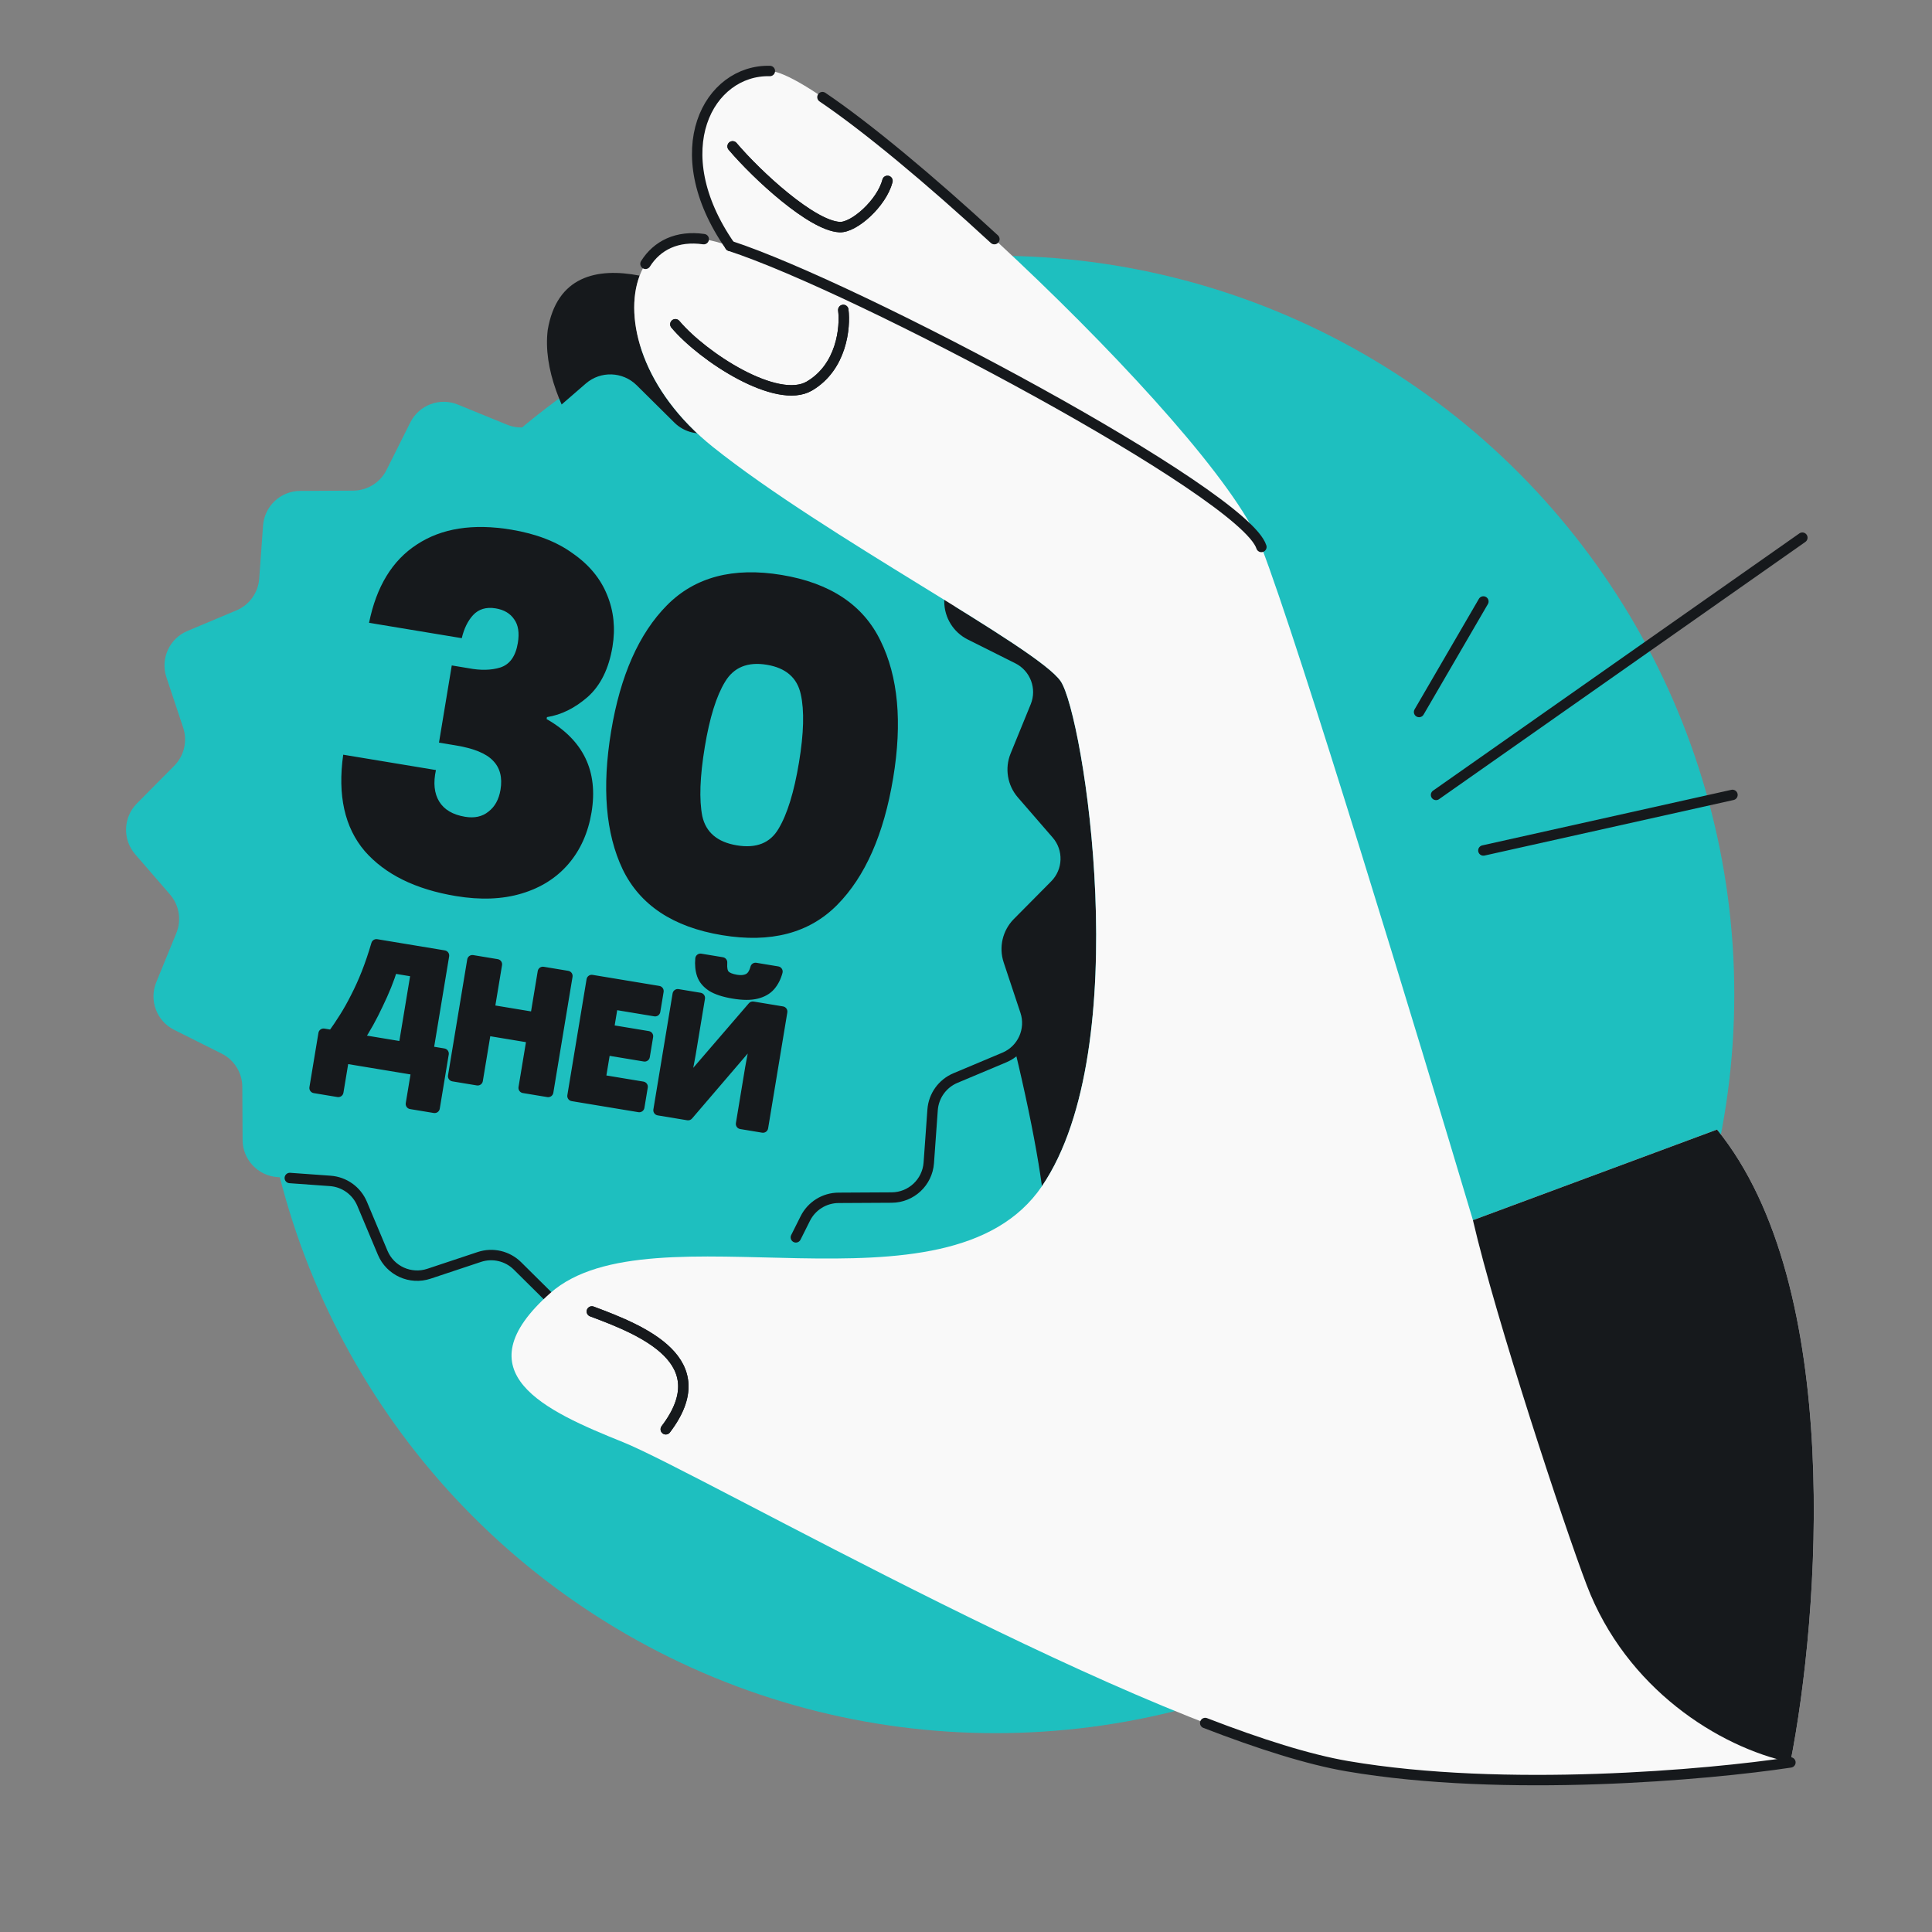
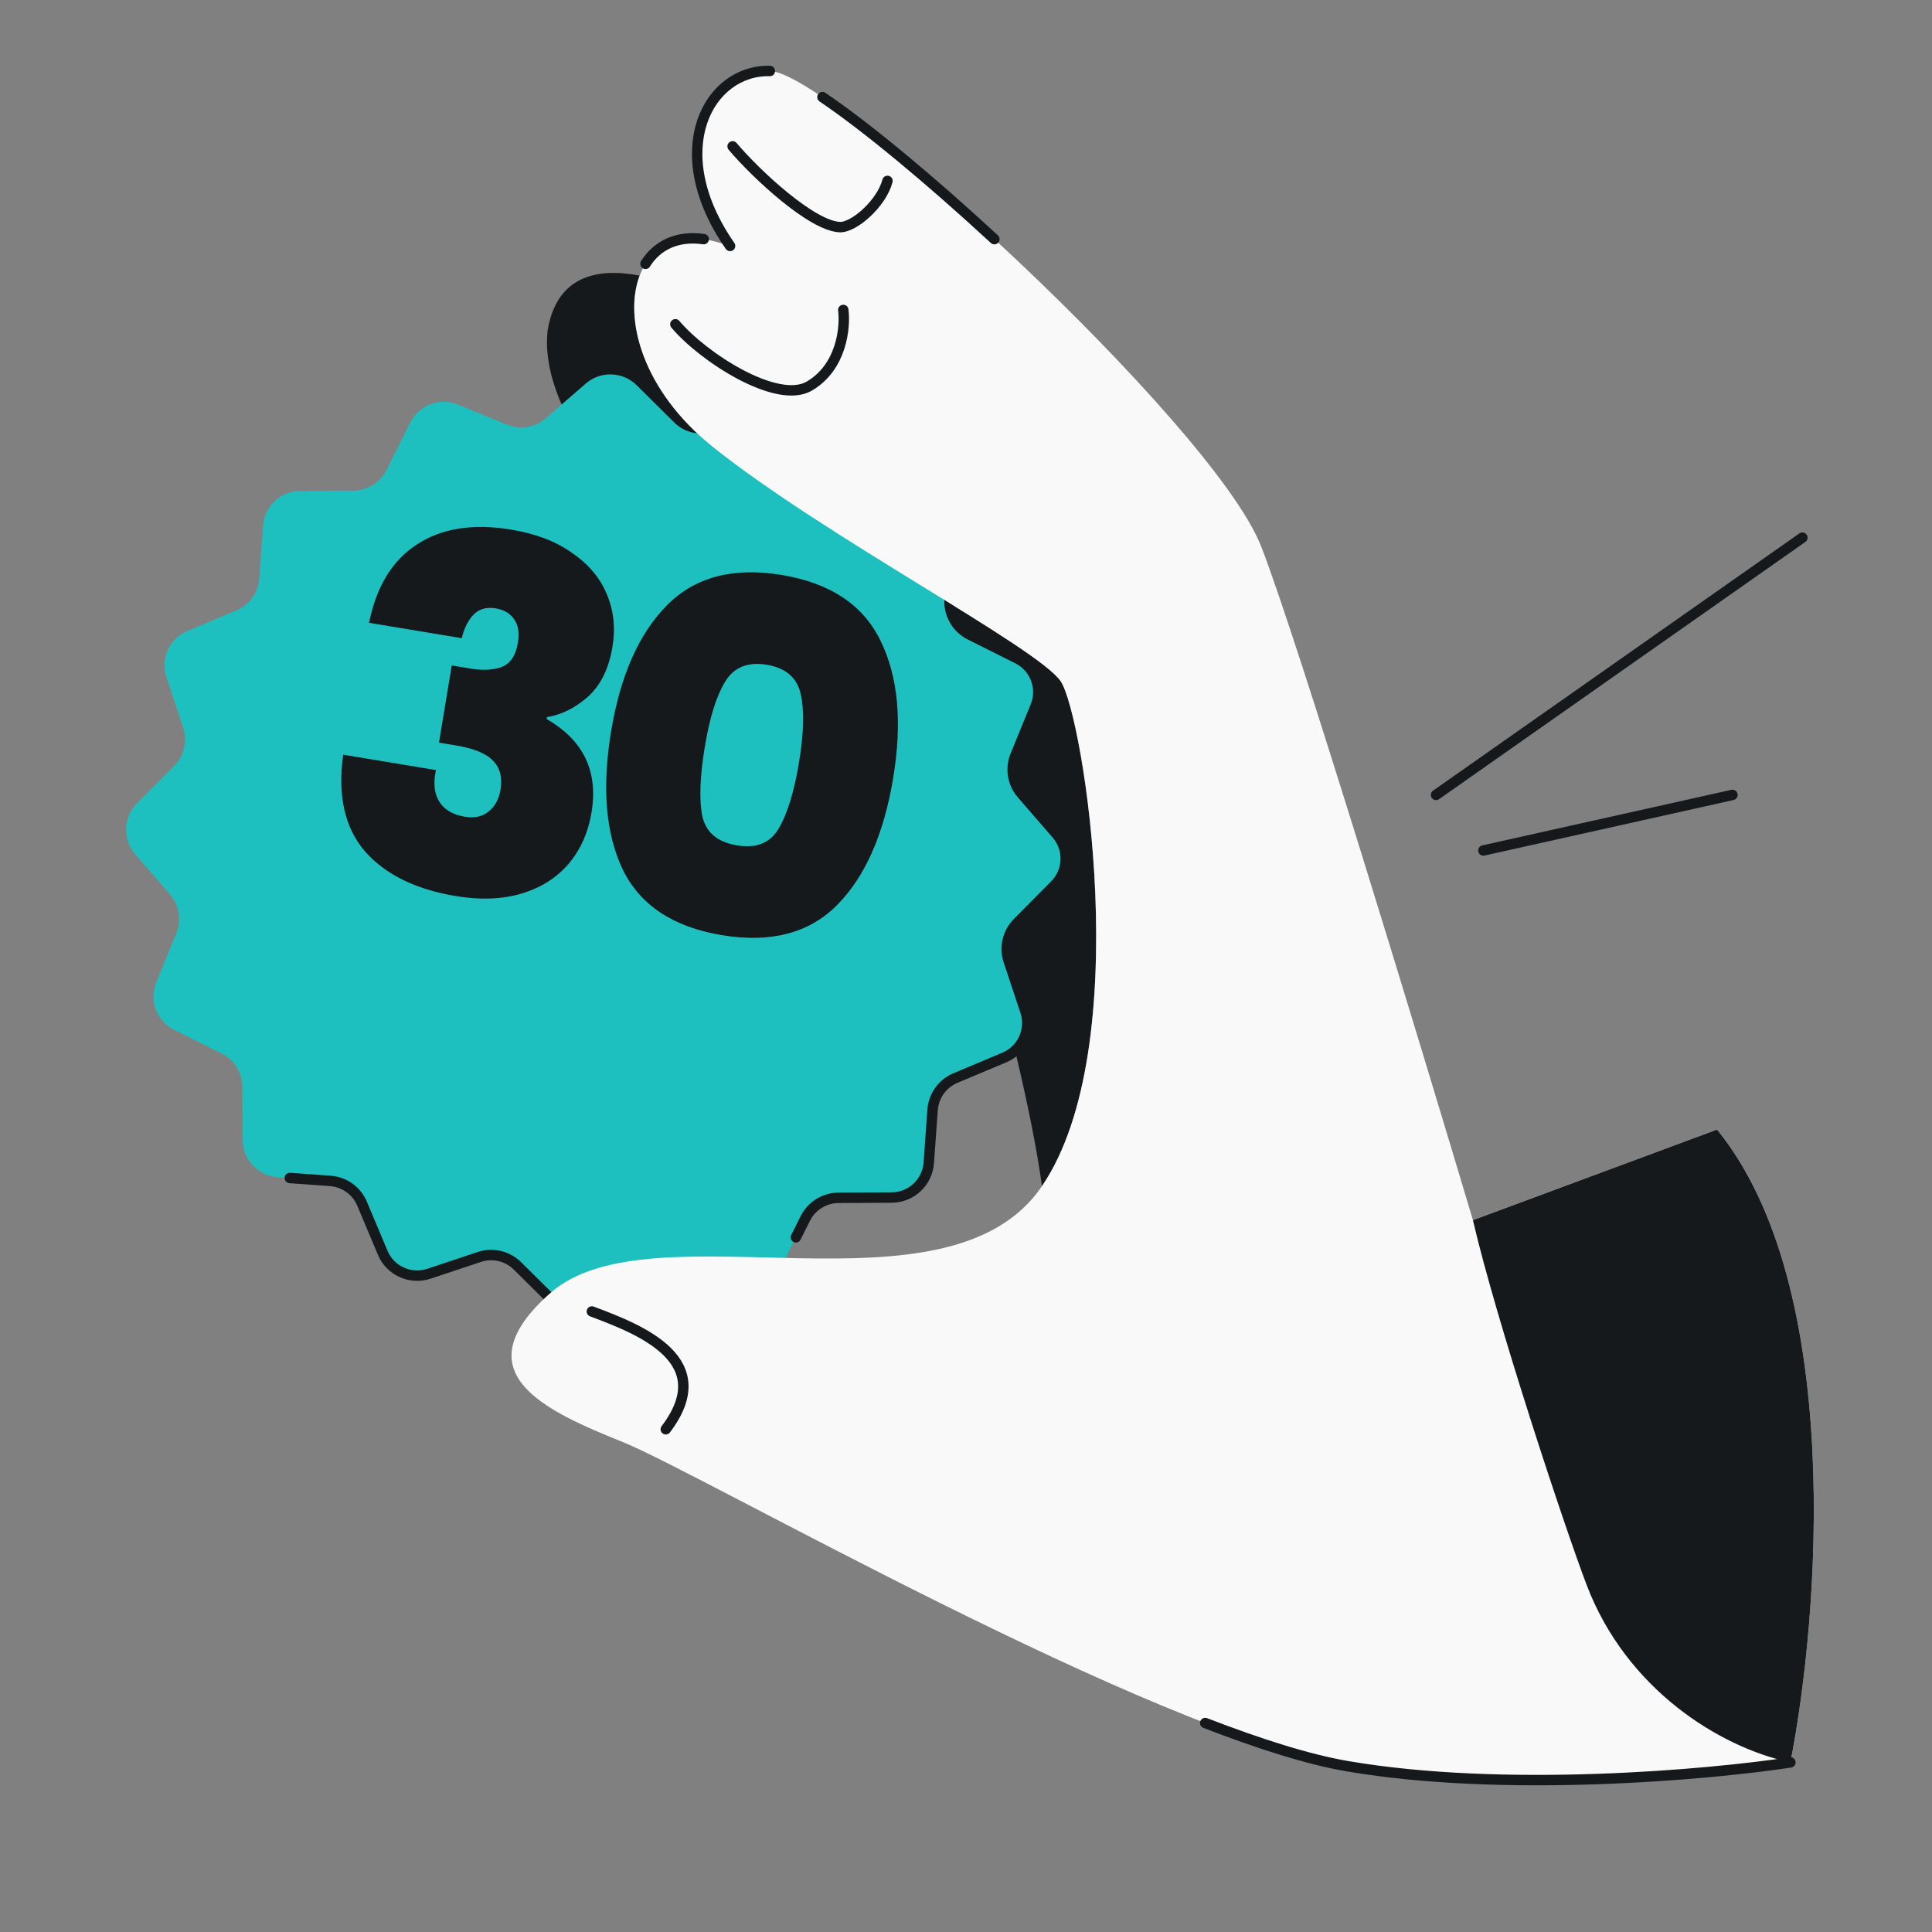
<svg xmlns="http://www.w3.org/2000/svg" width="371" height="371" viewBox="0 0 371 371" fill="none">
  <rect x="0" y="0" width="371" height="371" fill="#808080" stroke="none" />
  <g clip-path="url(#clip0_3415_1606)">
-     <circle cx="191.181" cy="190.963" r="141.853" fill="#1EBFBF" />
    <path d="M203.693 130.837C199.335 124.364 158.527 103.101 136.931 85.855C123.411 75.057 119.698 61.204 122.83 52.932C114.566 51.315 106.904 53.076 105.177 63.372C101.621 92.81 166.378 137.784 175.506 147.883C184.407 157.73 197.149 205.955 200.082 227.782C218.239 201.102 208.05 137.31 203.693 130.837Z" fill="#16191C" />
    <path d="M146.493 79.642C150.052 78.462 153.924 80.219 155.372 83.676L159.327 93.087C160.377 95.581 162.732 97.273 165.432 97.469L175.61 98.202C179.349 98.473 182.255 101.574 182.272 105.328L182.327 115.532C182.34 118.234 183.872 120.703 186.291 121.912L195.421 126.481C198.773 128.16 200.272 132.143 198.856 135.611L194.995 145.061C193.973 147.568 194.445 150.427 196.216 152.475L202.902 160.187C205.359 163.02 205.212 167.272 202.581 169.932L195.397 177.182C193.494 179.106 192.832 181.931 193.684 184.498L196.906 194.183C198.087 197.742 196.329 201.614 192.88 203.064L183.469 207.019C180.975 208.069 179.283 210.424 179.086 213.124L178.354 223.302C178.082 227.041 174.982 229.947 171.228 229.963L161.024 230.019C158.322 230.032 155.853 231.564 154.644 233.983L150.075 243.113C148.396 246.465 144.413 247.963 140.946 246.54L131.495 242.686C128.988 241.665 126.129 242.137 124.081 243.908L116.369 250.593C113.536 253.051 109.284 252.904 106.616 250.271L99.366 243.087C97.442 241.184 94.617 240.522 92.05 241.374L82.365 244.596C78.806 245.777 74.934 244.02 73.485 240.562L69.531 231.152C68.481 228.658 66.126 226.966 63.425 226.769L53.247 226.037C49.509 225.765 46.603 222.664 46.585 218.918L46.53 208.707C46.517 206.004 44.986 203.535 42.567 202.326L33.436 197.758C30.085 196.079 28.586 192.095 30.001 188.627L33.863 179.178C34.885 176.671 34.412 173.812 32.642 171.764L25.957 164.044C23.5 161.211 23.647 156.959 26.278 154.298L33.462 147.048C35.365 145.124 36.027 142.299 35.175 139.733L31.953 130.047C30.772 126.489 32.529 122.616 35.987 121.168L45.398 117.213C47.892 116.163 49.584 113.808 49.78 111.108L50.513 100.93C50.784 97.191 53.885 94.285 57.639 94.269L67.843 94.213C70.545 94.2 73.014 92.668 74.223 90.249L78.792 81.119C80.471 77.767 84.454 76.269 87.921 77.692L97.371 81.553C99.877 82.575 102.736 82.103 104.784 80.332L112.497 73.647C115.329 71.189 119.581 71.336 122.25 73.969L129.5 81.152C131.424 83.056 134.249 83.718 136.815 82.866L146.501 79.644L146.493 79.642Z" fill="#1EBFBF" />
    <path d="M165.432 97.469L175.61 98.202C179.349 98.473 182.255 101.574 182.272 105.328L182.327 115.532C182.34 118.234 183.872 120.703 186.291 121.912L195.421 126.481C198.773 128.16 200.272 132.143 198.856 135.611L194.995 145.061C193.973 147.568 194.445 150.427 196.216 152.475L202.902 160.187C205.359 163.02 205.212 167.272 202.581 169.932L195.397 177.182C193.494 179.106 192.832 181.931 193.684 184.498L196.906 194.183C198.087 197.742 196.329 201.614 192.88 203.064L183.469 207.019C180.975 208.069 179.283 210.424 179.086 213.124L178.354 223.302C178.082 227.041 174.982 229.947 171.228 229.963L161.024 230.019C158.322 230.032 155.853 231.564 154.644 233.983L152.829 237.608M106.616 250.271L101.886 245.585L99.366 243.087C97.442 241.184 94.617 240.522 92.05 241.374L82.365 244.596C78.806 245.777 74.934 244.02 73.485 240.562L69.531 231.152C68.481 228.658 66.126 226.966 63.425 226.769L55.651 226.21" stroke="#16191C" stroke-width="2" stroke-linecap="round" />
    <path d="M70.869 119.597C72.281 112.616 75.346 107.601 80.066 104.551C84.796 101.44 90.827 100.491 98.161 101.706C102.946 102.499 106.878 104.013 109.956 106.246C113.106 108.429 115.315 111.093 116.581 114.24C117.858 117.325 118.203 120.639 117.616 124.181C116.916 128.407 115.329 131.624 112.856 133.833C110.394 135.979 107.785 137.271 105.031 137.708L104.969 138.081C112.026 142.124 114.9 148.091 113.593 155.984C112.944 159.899 111.471 163.199 109.175 165.884C106.878 168.568 103.882 170.466 100.186 171.578C96.49 172.69 92.28 172.855 87.557 172.072C79.788 170.785 73.945 167.901 70.026 163.421C66.179 158.889 64.806 152.723 65.907 144.923L83.712 147.873C83.176 150.338 83.385 152.353 84.339 153.915C85.293 155.478 86.951 156.455 89.313 156.847C91.115 157.145 92.606 156.818 93.786 155.864C95.028 154.92 95.803 153.516 96.112 151.651C96.503 149.29 96.015 147.421 94.646 146.045C93.34 144.679 90.978 143.713 87.56 143.147L84.297 142.606L86.753 127.784L89.922 128.309C92.274 128.763 94.324 128.719 96.074 128.179C97.896 127.587 99.018 126.017 99.44 123.469C99.759 121.542 99.53 120.036 98.752 118.949C97.985 117.8 96.793 117.092 95.177 116.824C93.375 116.526 91.931 116.957 90.844 118.118C89.831 119.227 89.107 120.703 88.674 122.547L70.869 119.597ZM117.354 140.42C119.125 129.731 122.695 121.67 128.065 116.239C133.434 110.807 140.78 108.863 150.102 110.407C159.425 111.952 165.751 116.16 169.082 123.034C172.475 129.917 173.287 138.704 171.516 149.393C169.724 160.207 166.144 168.33 160.774 173.762C155.404 179.194 148.027 181.132 138.643 179.578C129.259 178.023 122.901 173.809 119.57 166.936C116.301 160.073 115.563 151.234 117.354 140.42ZM153.431 146.397C154.357 140.804 154.472 136.449 153.775 133.332C153.089 130.154 150.912 128.261 147.245 127.653C143.579 127.046 140.908 128.136 139.233 130.923C137.568 133.649 136.272 137.808 135.346 143.401C134.399 149.119 134.237 153.562 134.862 156.73C135.559 159.847 137.771 161.714 141.5 162.332C145.229 162.949 147.895 161.89 149.497 159.155C151.172 156.367 152.484 152.115 153.431 146.397Z" fill="#16191C" />
-     <path d="M85.261 183.49L82.222 201.832L85.185 202.323L83.459 212.742L78.905 211.987L79.98 205.499L66.036 203.189L64.961 209.677L60.407 208.923L62.133 198.504L63.849 198.788C64.624 197.72 65.389 196.586 66.143 195.386C66.897 194.187 67.626 192.886 68.328 191.486C69.051 190.088 69.742 188.558 70.402 186.894C71.066 185.209 71.693 183.358 72.284 181.34L85.261 183.49ZM75.376 185.891C75.051 186.948 74.652 188.068 74.179 189.25C73.708 190.411 73.181 191.595 72.597 192.802C72.033 194.012 71.431 195.194 70.791 196.349C70.151 197.503 69.49 198.59 68.809 199.61L77.512 201.052L79.899 186.64L75.376 185.891ZM105.268 209.688L100.558 208.908L102.149 199.3L93.321 197.838L91.73 207.446L87.019 206.665L90.709 184.393L95.42 185.173L93.973 193.907L102.8 195.37L104.247 186.636L108.958 187.416L105.268 209.688ZM122.757 212.586L109.936 210.462L113.626 188.189L126.447 190.313L125.806 194.181L117.695 192.838L116.884 197.735L124.433 198.986L123.792 202.854L116.243 201.603L115.292 207.343L123.403 208.687L122.757 212.586ZM149.296 186.567C149.013 187.631 148.553 188.538 147.916 189.287C147.283 190.015 146.398 190.52 145.261 190.802C144.125 191.084 142.662 191.077 140.874 190.781C139.044 190.477 137.645 190.021 136.678 189.412C135.735 188.786 135.112 188.031 134.809 187.148C134.507 186.264 134.407 185.254 134.51 184.117L138.659 184.805C138.573 185.966 138.739 186.773 139.155 187.227C139.571 187.68 140.32 187.997 141.402 188.176C142.296 188.324 143.056 188.247 143.683 187.945C144.335 187.625 144.802 186.934 145.085 185.869L149.296 186.567ZM130.145 190.926L134.388 191.629L132.605 202.391C132.519 202.911 132.412 203.491 132.284 204.132C132.156 204.774 132.031 205.405 131.906 206.025C131.786 206.625 131.677 207.151 131.58 207.606C131.487 208.039 131.417 208.337 131.368 208.5L131.462 208.515L144.557 193.314L150.203 194.249L146.513 216.521L142.302 215.824L144.074 205.124C144.167 204.563 144.279 203.951 144.41 203.289C144.545 202.606 144.674 201.955 144.798 201.334C144.943 200.717 145.064 200.182 145.161 199.728C145.282 199.256 145.364 198.949 145.409 198.807L145.285 198.787L132.133 214.139L126.455 213.199L130.145 190.926Z" fill="#16191C" />
-     <path d="M85.261 183.49L86.247 183.654C86.337 183.109 85.969 182.594 85.424 182.504L85.261 183.49ZM82.222 201.832L81.235 201.669C81.145 202.214 81.514 202.728 82.058 202.819L82.222 201.832ZM85.185 202.323L86.172 202.487C86.262 201.942 85.894 201.427 85.349 201.337L85.185 202.323ZM83.459 212.742L83.296 213.728C83.841 213.819 84.356 213.45 84.446 212.905L83.459 212.742ZM78.905 211.987L77.918 211.824C77.828 212.369 78.197 212.884 78.742 212.974L78.905 211.987ZM79.98 205.499L80.966 205.662C81.057 205.118 80.688 204.603 80.143 204.512L79.98 205.499ZM66.036 203.189L66.2 202.202C65.655 202.112 65.14 202.481 65.05 203.026L66.036 203.189ZM64.961 209.677L64.798 210.664C65.343 210.754 65.858 210.386 65.948 209.841L64.961 209.677ZM60.407 208.923L59.42 208.759C59.33 209.304 59.699 209.819 60.244 209.909L60.407 208.923ZM62.133 198.504L62.297 197.517C61.752 197.427 61.237 197.796 61.147 198.341L62.133 198.504ZM63.849 198.788L63.685 199.775C64.059 199.837 64.436 199.682 64.658 199.376L63.849 198.788ZM66.143 195.386L66.99 195.919L66.99 195.919L66.143 195.386ZM68.328 191.486L67.439 191.026L67.434 191.038L68.328 191.486ZM70.402 186.894L71.332 187.263L71.333 187.26L70.402 186.894ZM72.284 181.34L72.447 180.354C71.948 180.271 71.466 180.574 71.324 181.059L72.284 181.34ZM75.376 185.891L75.54 184.904C75.046 184.822 74.567 185.119 74.42 185.597L75.376 185.891ZM74.179 189.25L75.106 189.625L75.107 189.622L74.179 189.25ZM72.597 192.802L71.697 192.366C71.694 192.37 71.692 192.375 71.69 192.38L72.597 192.802ZM70.791 196.349L69.916 195.864L69.916 195.864L70.791 196.349ZM68.809 199.61L67.977 199.054C67.788 199.337 67.756 199.696 67.891 200.007C68.026 200.319 68.31 200.541 68.645 200.597L68.809 199.61ZM77.512 201.052L77.348 202.038C77.893 202.129 78.408 201.76 78.498 201.215L77.512 201.052ZM79.899 186.64L80.886 186.804C80.976 186.259 80.608 185.744 80.063 185.654L79.899 186.64ZM84.274 183.327L81.235 201.669L83.209 201.996L86.247 183.654L84.274 183.327ZM82.058 202.819L85.022 203.31L85.349 201.337L82.385 200.846L82.058 202.819ZM84.199 202.16L82.473 212.578L84.446 212.905L86.172 202.487L84.199 202.16ZM83.623 211.755L79.068 211.001L78.742 212.974L83.296 213.728L83.623 211.755ZM79.891 212.151L80.966 205.662L78.993 205.336L77.918 211.824L79.891 212.151ZM80.143 204.512L66.2 202.202L65.873 204.176L79.817 206.486L80.143 204.512ZM65.05 203.026L63.975 209.514L65.948 209.841L67.023 203.352L65.05 203.026ZM65.125 208.691L60.571 207.936L60.244 209.909L64.798 210.664L65.125 208.691ZM61.394 209.086L63.12 198.667L61.147 198.341L59.42 208.759L61.394 209.086ZM61.97 199.491L63.685 199.775L64.012 197.802L62.297 197.517L61.97 199.491ZM64.658 199.376C65.447 198.288 66.224 197.136 66.99 195.919L65.296 194.854C64.553 196.037 63.801 197.152 63.039 198.201L64.658 199.376ZM66.99 195.919C67.763 194.689 68.507 193.36 69.222 191.934L67.434 191.038C66.745 192.412 66.032 193.684 65.296 194.854L66.99 195.919ZM69.216 191.945C69.956 190.515 70.661 188.953 71.332 187.263L69.473 186.525C68.823 188.162 68.145 189.662 67.439 191.026L69.216 191.945ZM71.333 187.26C72.009 185.543 72.646 183.663 73.244 181.621L71.324 181.059C70.741 183.052 70.123 184.874 69.472 186.527L71.333 187.26ZM72.121 182.327L85.097 184.477L85.424 182.504L72.447 180.354L72.121 182.327ZM74.42 185.597C74.105 186.624 73.715 187.718 73.25 188.878L75.107 189.622C75.589 188.418 75.998 187.272 76.332 186.184L74.42 185.597ZM73.252 188.875C72.79 190.014 72.272 191.178 71.697 192.366L73.497 193.238C74.09 192.013 74.626 190.809 75.106 189.625L73.252 188.875ZM71.69 192.38C71.136 193.569 70.545 194.73 69.916 195.864L71.666 196.834C72.317 195.658 72.93 194.455 73.503 193.224L71.69 192.38ZM69.916 195.864C69.289 196.996 68.642 198.059 67.977 199.054L69.64 200.166C70.338 199.122 71.013 198.011 71.666 196.834L69.916 195.864ZM68.645 200.597L77.348 202.038L77.675 200.065L68.972 198.623L68.645 200.597ZM78.498 201.215L80.886 186.804L78.913 186.477L76.525 200.888L78.498 201.215ZM80.063 185.654L75.54 184.904L75.213 186.877L79.736 187.627L80.063 185.654ZM105.268 209.688L105.104 210.675C105.649 210.765 106.164 210.397 106.254 209.852L105.268 209.688ZM100.558 208.908L99.571 208.745C99.481 209.289 99.849 209.804 100.394 209.895L100.558 208.908ZM102.149 199.3L103.136 199.464C103.226 198.919 102.858 198.404 102.313 198.314L102.149 199.3ZM93.321 197.838L93.485 196.851C92.94 196.761 92.425 197.13 92.335 197.674L93.321 197.838ZM91.73 207.446L91.566 208.432C92.111 208.522 92.626 208.154 92.716 207.609L91.73 207.446ZM87.019 206.665L86.033 206.502C85.943 207.047 86.311 207.562 86.856 207.652L87.019 206.665ZM90.709 184.393L90.873 183.406C90.328 183.316 89.813 183.685 89.723 184.229L90.709 184.393ZM95.42 185.173L96.406 185.337C96.496 184.792 96.128 184.277 95.583 184.187L95.42 185.173ZM93.973 193.907L92.986 193.744C92.896 194.289 93.264 194.804 93.809 194.894L93.973 193.907ZM102.8 195.37L102.637 196.356C103.182 196.447 103.697 196.078 103.787 195.533L102.8 195.37ZM104.247 186.636L104.411 185.649C103.866 185.559 103.351 185.927 103.261 186.472L104.247 186.636ZM108.958 187.416L109.944 187.579C110.035 187.035 109.666 186.52 109.121 186.429L108.958 187.416ZM105.431 208.702L100.721 207.922L100.394 209.895L105.104 210.675L105.431 208.702ZM101.544 209.072L103.136 199.464L101.163 199.137L99.571 208.745L101.544 209.072ZM102.313 198.314L93.485 196.851L93.158 198.824L101.986 200.287L102.313 198.314ZM92.335 197.674L90.743 207.282L92.716 207.609L94.308 198.001L92.335 197.674ZM91.893 206.459L87.183 205.679L86.856 207.652L91.566 208.432L91.893 206.459ZM88.006 206.829L91.696 184.556L89.723 184.229L86.033 206.502L88.006 206.829ZM90.546 185.379L95.256 186.16L95.583 184.187L90.873 183.406L90.546 185.379ZM94.433 185.01L92.986 193.744L94.959 194.071L96.406 185.337L94.433 185.01ZM93.809 194.894L102.637 196.356L102.964 194.383L94.136 192.921L93.809 194.894ZM103.787 195.533L105.234 186.799L103.261 186.472L101.814 195.206L103.787 195.533ZM104.084 187.622L108.794 188.403L109.121 186.429L104.411 185.649L104.084 187.622ZM107.971 187.253L104.281 209.525L106.254 209.852L109.944 187.579L107.971 187.253ZM122.757 212.586L122.593 213.572C123.138 213.663 123.653 213.294 123.743 212.749L122.757 212.586ZM109.936 210.462L108.949 210.298C108.859 210.843 109.228 211.358 109.773 211.448L109.936 210.462ZM113.626 188.189L113.789 187.203C113.244 187.113 112.73 187.481 112.639 188.026L113.626 188.189ZM126.447 190.313L127.433 190.477C127.523 189.932 127.155 189.417 126.61 189.327L126.447 190.313ZM125.806 194.181L125.642 195.168C126.187 195.258 126.702 194.89 126.792 194.345L125.806 194.181ZM117.695 192.838L117.859 191.851C117.314 191.761 116.799 192.129 116.709 192.674L117.695 192.838ZM116.884 197.735L115.897 197.572C115.807 198.117 116.176 198.631 116.721 198.722L116.884 197.735ZM124.433 198.986L125.419 199.149C125.51 198.604 125.141 198.089 124.596 197.999L124.433 198.986ZM123.792 202.854L123.629 203.84C124.173 203.931 124.688 203.562 124.779 203.017L123.792 202.854ZM116.243 201.603L116.407 200.617C115.862 200.526 115.347 200.895 115.257 201.44L116.243 201.603ZM115.292 207.343L114.306 207.179C114.215 207.724 114.584 208.239 115.129 208.329L115.292 207.343ZM123.403 208.687L124.389 208.85C124.479 208.305 124.111 207.79 123.566 207.7L123.403 208.687ZM122.92 211.599L110.099 209.475L109.773 211.448L122.593 213.572L122.92 211.599ZM110.923 210.625L114.612 188.353L112.639 188.026L108.949 210.298L110.923 210.625ZM113.462 189.176L126.283 191.3L126.61 189.327L113.789 187.203L113.462 189.176ZM125.46 190.15L124.819 194.018L126.792 194.345L127.433 190.477L125.46 190.15ZM125.969 193.195L117.859 191.851L117.532 193.824L125.642 195.168L125.969 193.195ZM116.709 192.674L115.897 197.572L117.871 197.899L118.682 193.001L116.709 192.674ZM116.721 198.722L124.269 199.972L124.596 197.999L117.047 196.749L116.721 198.722ZM123.446 198.822L122.806 202.69L124.779 203.017L125.419 199.149L123.446 198.822ZM123.955 201.867L116.407 200.617L116.08 202.59L123.629 203.84L123.955 201.867ZM115.257 201.44L114.306 207.179L116.279 207.506L117.23 201.767L115.257 201.44ZM115.129 208.329L123.239 209.673L123.566 207.7L115.456 206.356L115.129 208.329ZM122.416 208.523L121.77 212.422L123.743 212.749L124.389 208.85L122.416 208.523ZM149.296 186.567L150.262 186.824C150.335 186.552 150.289 186.261 150.136 186.025C149.983 185.788 149.738 185.627 149.46 185.58L149.296 186.567ZM147.916 189.287L148.671 189.943L148.678 189.935L147.916 189.287ZM145.261 190.802L145.021 189.832L145.021 189.832L145.261 190.802ZM136.678 189.412L136.125 190.245C136.131 190.25 136.138 190.254 136.145 190.259L136.678 189.412ZM134.809 187.148L135.756 186.824L135.756 186.824L134.809 187.148ZM134.51 184.117L134.674 183.131C134.399 183.085 134.118 183.156 133.899 183.326C133.679 183.496 133.539 183.75 133.514 184.027L134.51 184.117ZM138.659 184.805L139.656 184.878C139.694 184.362 139.333 183.903 138.822 183.818L138.659 184.805ZM143.683 187.945L144.118 188.846L144.124 188.843L143.683 187.945ZM145.085 185.869L145.248 184.883C144.74 184.799 144.251 185.114 144.119 185.612L145.085 185.869ZM130.145 190.926L130.309 189.94C129.764 189.849 129.249 190.218 129.159 190.763L130.145 190.926ZM134.388 191.629L135.374 191.792C135.464 191.247 135.096 190.733 134.551 190.642L134.388 191.629ZM132.284 204.132L131.303 203.937L132.284 204.132ZM131.906 206.025L132.887 206.222L132.887 206.221L131.906 206.025ZM131.58 207.606L132.558 207.816L132.559 207.814L131.58 207.606ZM131.368 208.5L130.41 208.215C130.328 208.49 130.368 208.787 130.52 209.03C130.673 209.273 130.922 209.439 131.205 209.486L131.368 208.5ZM131.462 208.515L131.298 209.502C131.643 209.559 131.992 209.432 132.219 209.168L131.462 208.515ZM144.557 193.314L144.72 192.327C144.376 192.27 144.027 192.397 143.799 192.661L144.557 193.314ZM150.203 194.249L151.189 194.412C151.28 193.868 150.911 193.353 150.366 193.262L150.203 194.249ZM146.513 216.521L146.35 217.508C146.894 217.598 147.409 217.23 147.5 216.685L146.513 216.521ZM142.302 215.824L141.315 215.66C141.225 216.205 141.594 216.72 142.138 216.81L142.302 215.824ZM144.41 203.289L145.391 203.483L145.392 203.482L144.41 203.289ZM144.798 201.334L143.825 201.105C143.822 201.116 143.82 201.127 143.818 201.138L144.798 201.334ZM145.161 199.728L144.192 199.479C144.189 199.493 144.186 199.506 144.183 199.519L145.161 199.728ZM145.409 198.807L146.363 199.109C146.45 198.832 146.413 198.531 146.262 198.284C146.11 198.037 145.859 197.868 145.573 197.821L145.409 198.807ZM145.285 198.787L145.448 197.8C145.103 197.743 144.753 197.87 144.525 198.136L145.285 198.787ZM132.133 214.139L131.969 215.126C132.314 215.183 132.664 215.055 132.892 214.79L132.133 214.139ZM126.455 213.199L125.469 213.035C125.379 213.58 125.747 214.095 126.292 214.185L126.455 213.199ZM148.33 186.31C148.08 187.248 147.684 188.016 147.154 188.639L148.678 189.935C149.422 189.059 149.946 188.015 150.262 186.824L148.33 186.31ZM147.161 188.631C146.689 189.173 146.001 189.589 145.021 189.832L145.502 191.773C146.795 191.452 147.876 190.857 148.671 189.943L147.161 188.631ZM145.021 189.832C144.069 190.068 142.758 190.079 141.037 189.794L140.711 191.767C142.567 192.075 144.181 192.1 145.502 191.773L145.021 189.832ZM141.037 189.794C139.267 189.501 138.017 189.074 137.21 188.566L136.145 190.259C137.274 190.969 138.821 191.454 140.711 191.767L141.037 189.794ZM137.231 188.579C136.431 188.048 135.972 187.458 135.756 186.824L133.863 187.472C134.251 188.605 135.038 189.524 136.125 190.245L137.231 188.579ZM135.756 186.824C135.508 186.1 135.413 185.235 135.506 184.208L133.514 184.027C133.402 185.274 133.507 186.429 133.863 187.472L135.756 186.824ZM134.347 185.104L138.496 185.791L138.822 183.818L134.674 183.131L134.347 185.104ZM137.662 184.731C137.572 185.947 137.706 187.126 138.418 187.903L139.892 186.55C139.772 186.42 139.575 185.985 139.656 184.878L137.662 184.731ZM138.418 187.903C139.065 188.607 140.089 188.972 141.238 189.162L141.565 187.189C140.551 187.021 140.078 186.753 139.892 186.55L138.418 187.903ZM141.238 189.162C142.275 189.334 143.256 189.261 144.118 188.846L143.249 187.044C142.857 187.233 142.317 187.314 141.565 187.189L141.238 189.162ZM144.124 188.843C145.145 188.342 145.733 187.325 146.051 186.126L144.119 185.612C143.871 186.542 143.524 186.909 143.243 187.047L144.124 188.843ZM144.921 186.856L149.133 187.554L149.46 185.58L145.248 184.883L144.921 186.856ZM129.982 191.913L134.224 192.615L134.551 190.642L130.309 189.94L129.982 191.913ZM133.401 191.465L131.618 202.227L133.591 202.554L135.374 191.792L133.401 191.465ZM131.618 202.227C131.534 202.734 131.429 203.304 131.303 203.937L133.265 204.328C133.394 203.678 133.503 203.087 133.591 202.554L131.618 202.227ZM131.303 203.937C131.176 204.578 131.05 205.209 130.926 205.829L132.887 206.221C133.011 205.6 133.137 204.969 133.265 204.328L131.303 203.937ZM130.926 205.828C130.806 206.425 130.698 206.948 130.602 207.397L132.559 207.814C132.656 207.355 132.766 206.824 132.887 206.222L130.926 205.828ZM130.603 207.395C130.509 207.831 130.446 208.094 130.41 208.215L132.327 208.784C132.388 208.58 132.465 208.247 132.558 207.816L130.603 207.395ZM131.205 209.486L131.298 209.502L131.625 207.529L131.532 207.513L131.205 209.486ZM132.219 209.168L145.314 193.966L143.799 192.661L130.704 207.863L132.219 209.168ZM144.393 194.3L150.039 195.236L150.366 193.262L144.72 192.327L144.393 194.3ZM149.216 194.086L145.526 216.358L147.5 216.685L151.189 194.412L149.216 194.086ZM146.676 215.535L142.465 214.837L142.138 216.81L146.35 217.508L146.676 215.535ZM143.288 215.987L145.061 205.288L143.088 204.961L141.315 215.66L143.288 215.987ZM145.061 205.288C145.152 204.738 145.262 204.137 145.391 203.483L143.43 203.095C143.297 203.765 143.183 204.387 143.088 204.961L145.061 205.288ZM145.392 203.482C145.526 202.8 145.655 202.15 145.779 201.53L143.818 201.138C143.694 201.759 143.564 202.412 143.429 203.096L145.392 203.482ZM145.772 201.563C145.918 200.941 146.04 200.399 146.139 199.936L144.183 199.519C144.088 199.965 143.969 200.493 143.825 201.105L145.772 201.563ZM146.129 199.976C146.252 199.498 146.328 199.219 146.363 199.109L144.456 198.506C144.401 198.679 144.311 199.014 144.192 199.479L146.129 199.976ZM145.573 197.821L145.448 197.8L145.121 199.773L145.246 199.794L145.573 197.821ZM144.525 198.136L131.373 213.488L132.892 214.79L146.044 199.437L144.525 198.136ZM132.296 213.152L126.619 212.212L126.292 214.185L131.969 215.126L132.296 213.152ZM127.442 213.362L131.132 191.09L129.159 190.763L125.469 213.035L127.442 213.362Z" fill="#16191C" />
    <path d="M282.847 234.309L329.723 216.91C354.241 247.038 349.33 310.48 343.81 338.435C328.031 340.825 288.933 344.318 258.772 339.168C221.07 332.731 134.573 282.943 119.664 276.945C104.755 270.946 88.323 263.636 105.688 248.294C125.087 231.156 181.928 254.463 200.084 227.783C218.241 201.104 208.052 137.311 203.695 130.838C199.337 124.365 158.529 103.102 136.933 85.856C123.413 75.058 119.701 61.206 122.832 52.933C124.703 47.992 129.015 45.042 135.137 45.922C136.416 46.106 138.127 46.554 140.197 47.228C127.413 28.852 136.112 13.346 147.836 13.632C159.487 13.916 232.279 80.839 242.045 104.586C242.118 104.74 242.177 104.889 242.223 105.032C249.439 123.706 272.312 198.997 282.847 234.309Z" fill="#F9F9F9" />
    <path d="M147.836 13.632C136.112 13.346 127.413 28.852 140.197 47.228M135.137 45.922C130.023 45.187 126.173 47.124 123.953 50.662M343.81 338.435C328.031 340.825 288.933 344.318 258.771 339.168C251.274 337.888 241.846 334.893 231.435 330.869M140.68 28.105C145.375 33.642 155.874 43.33 161.221 43.61C163.995 43.756 169.311 39.017 170.419 34.738M129.691 62.27C135.018 68.591 149.225 77.788 155.437 74.125C161.648 70.463 162.358 62.862 161.937 59.519M113.655 251.84C123.415 255.467 137.83 261.326 127.848 274.462M157.935 18.651C166.402 24.376 178.51 34.442 190.949 45.922" stroke="#16191C" stroke-width="2" stroke-linecap="round" />
-     <path d="M284.852 163.316L332.684 152.646M346.104 103.249L275.763 152.646M272.505 136.725L284.852 115.499" stroke="#16191C" stroke-width="2" stroke-linecap="round" />
-     <path d="M242.222 105.031C238.907 94.684 164.611 55.181 140.195 47.227M140.678 28.105C145.373 33.641 155.872 43.33 161.22 43.61C163.994 43.755 169.309 39.017 170.418 34.738M129.69 62.27C135.017 68.591 149.224 77.788 155.435 74.125C161.647 70.462 162.357 62.861 161.936 59.519M113.654 251.839C123.414 255.467 137.829 261.325 127.847 274.462" stroke="#16191C" stroke-width="2" stroke-linecap="round" />
+     <path d="M284.852 163.316L332.684 152.646M346.104 103.249L275.763 152.646M272.505 136.725" stroke="#16191C" stroke-width="2" stroke-linecap="round" />
    <path d="M282.845 234.308L329.722 216.909C354.239 247.037 349.328 310.479 343.808 338.434C330.011 335.476 312.264 324.237 304.703 304.407C300.358 293.012 287.285 253.465 282.845 234.308Z" fill="#16191C" />
  </g>
  <defs>
    <clipPath id="clip0_3415_1606">
      <rect width="369.883" height="369.883" fill="white" transform="translate(0.327 0.899)" />
    </clipPath>
  </defs>
</svg>